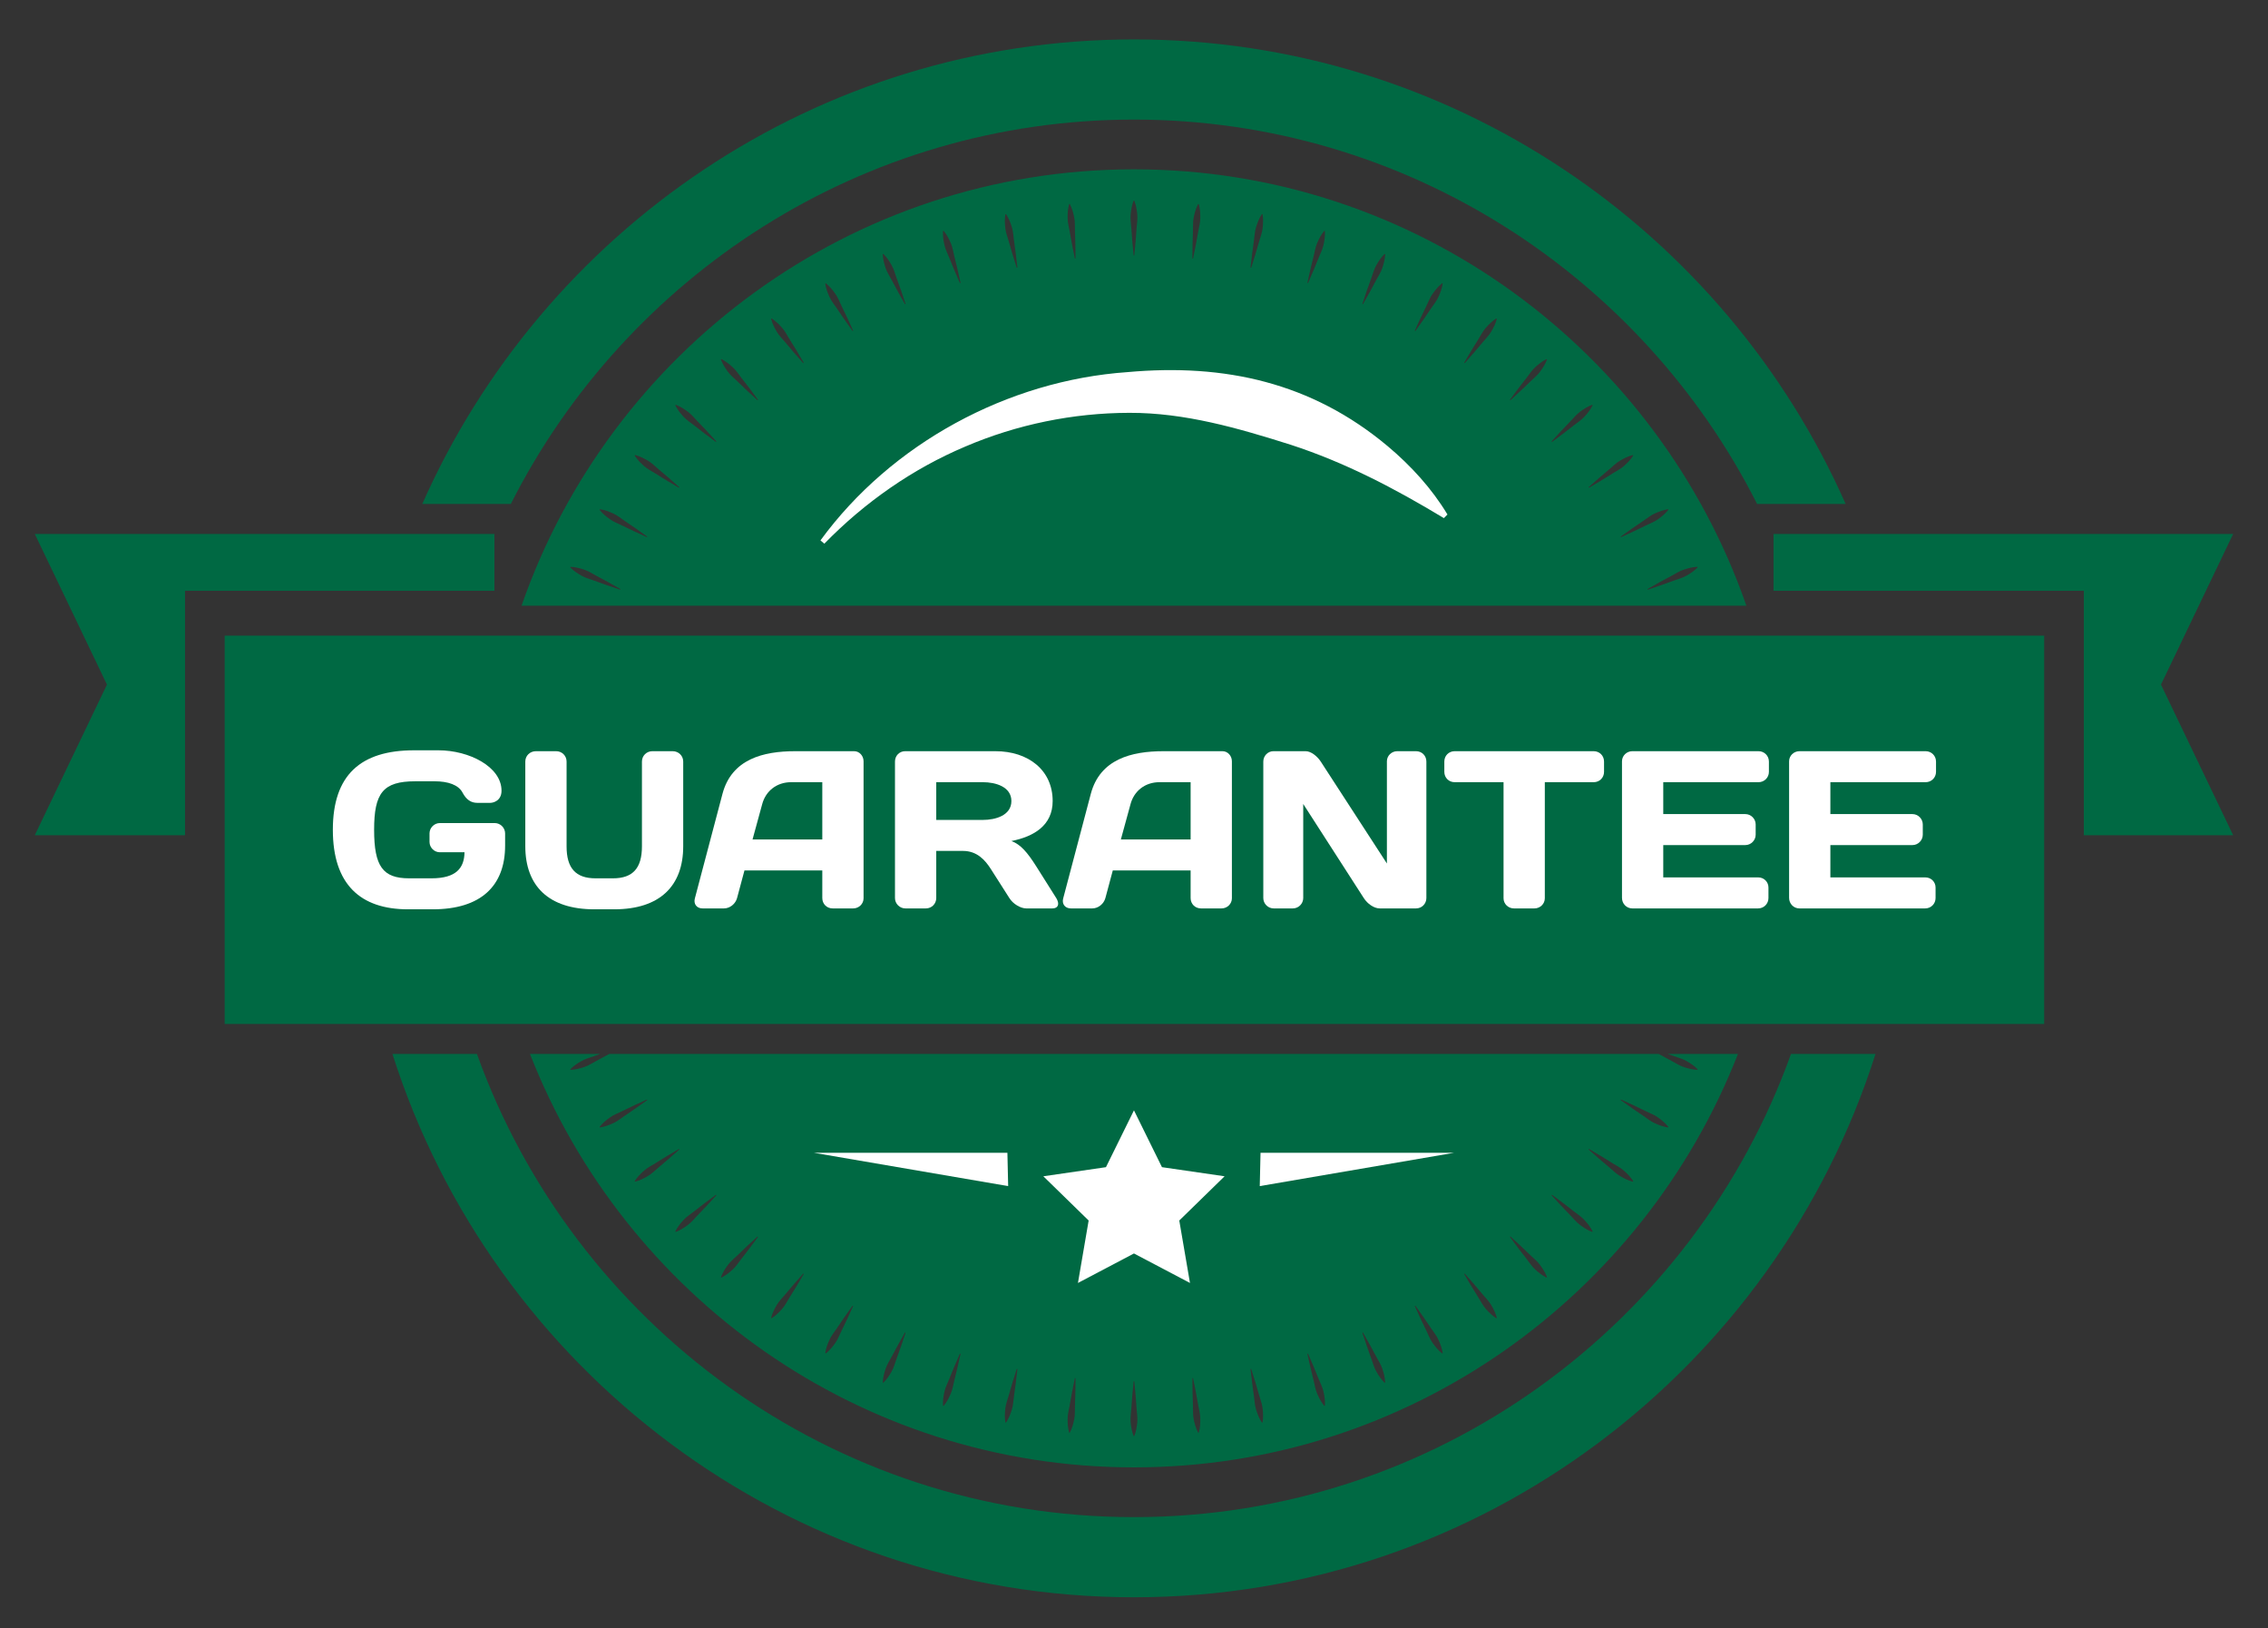
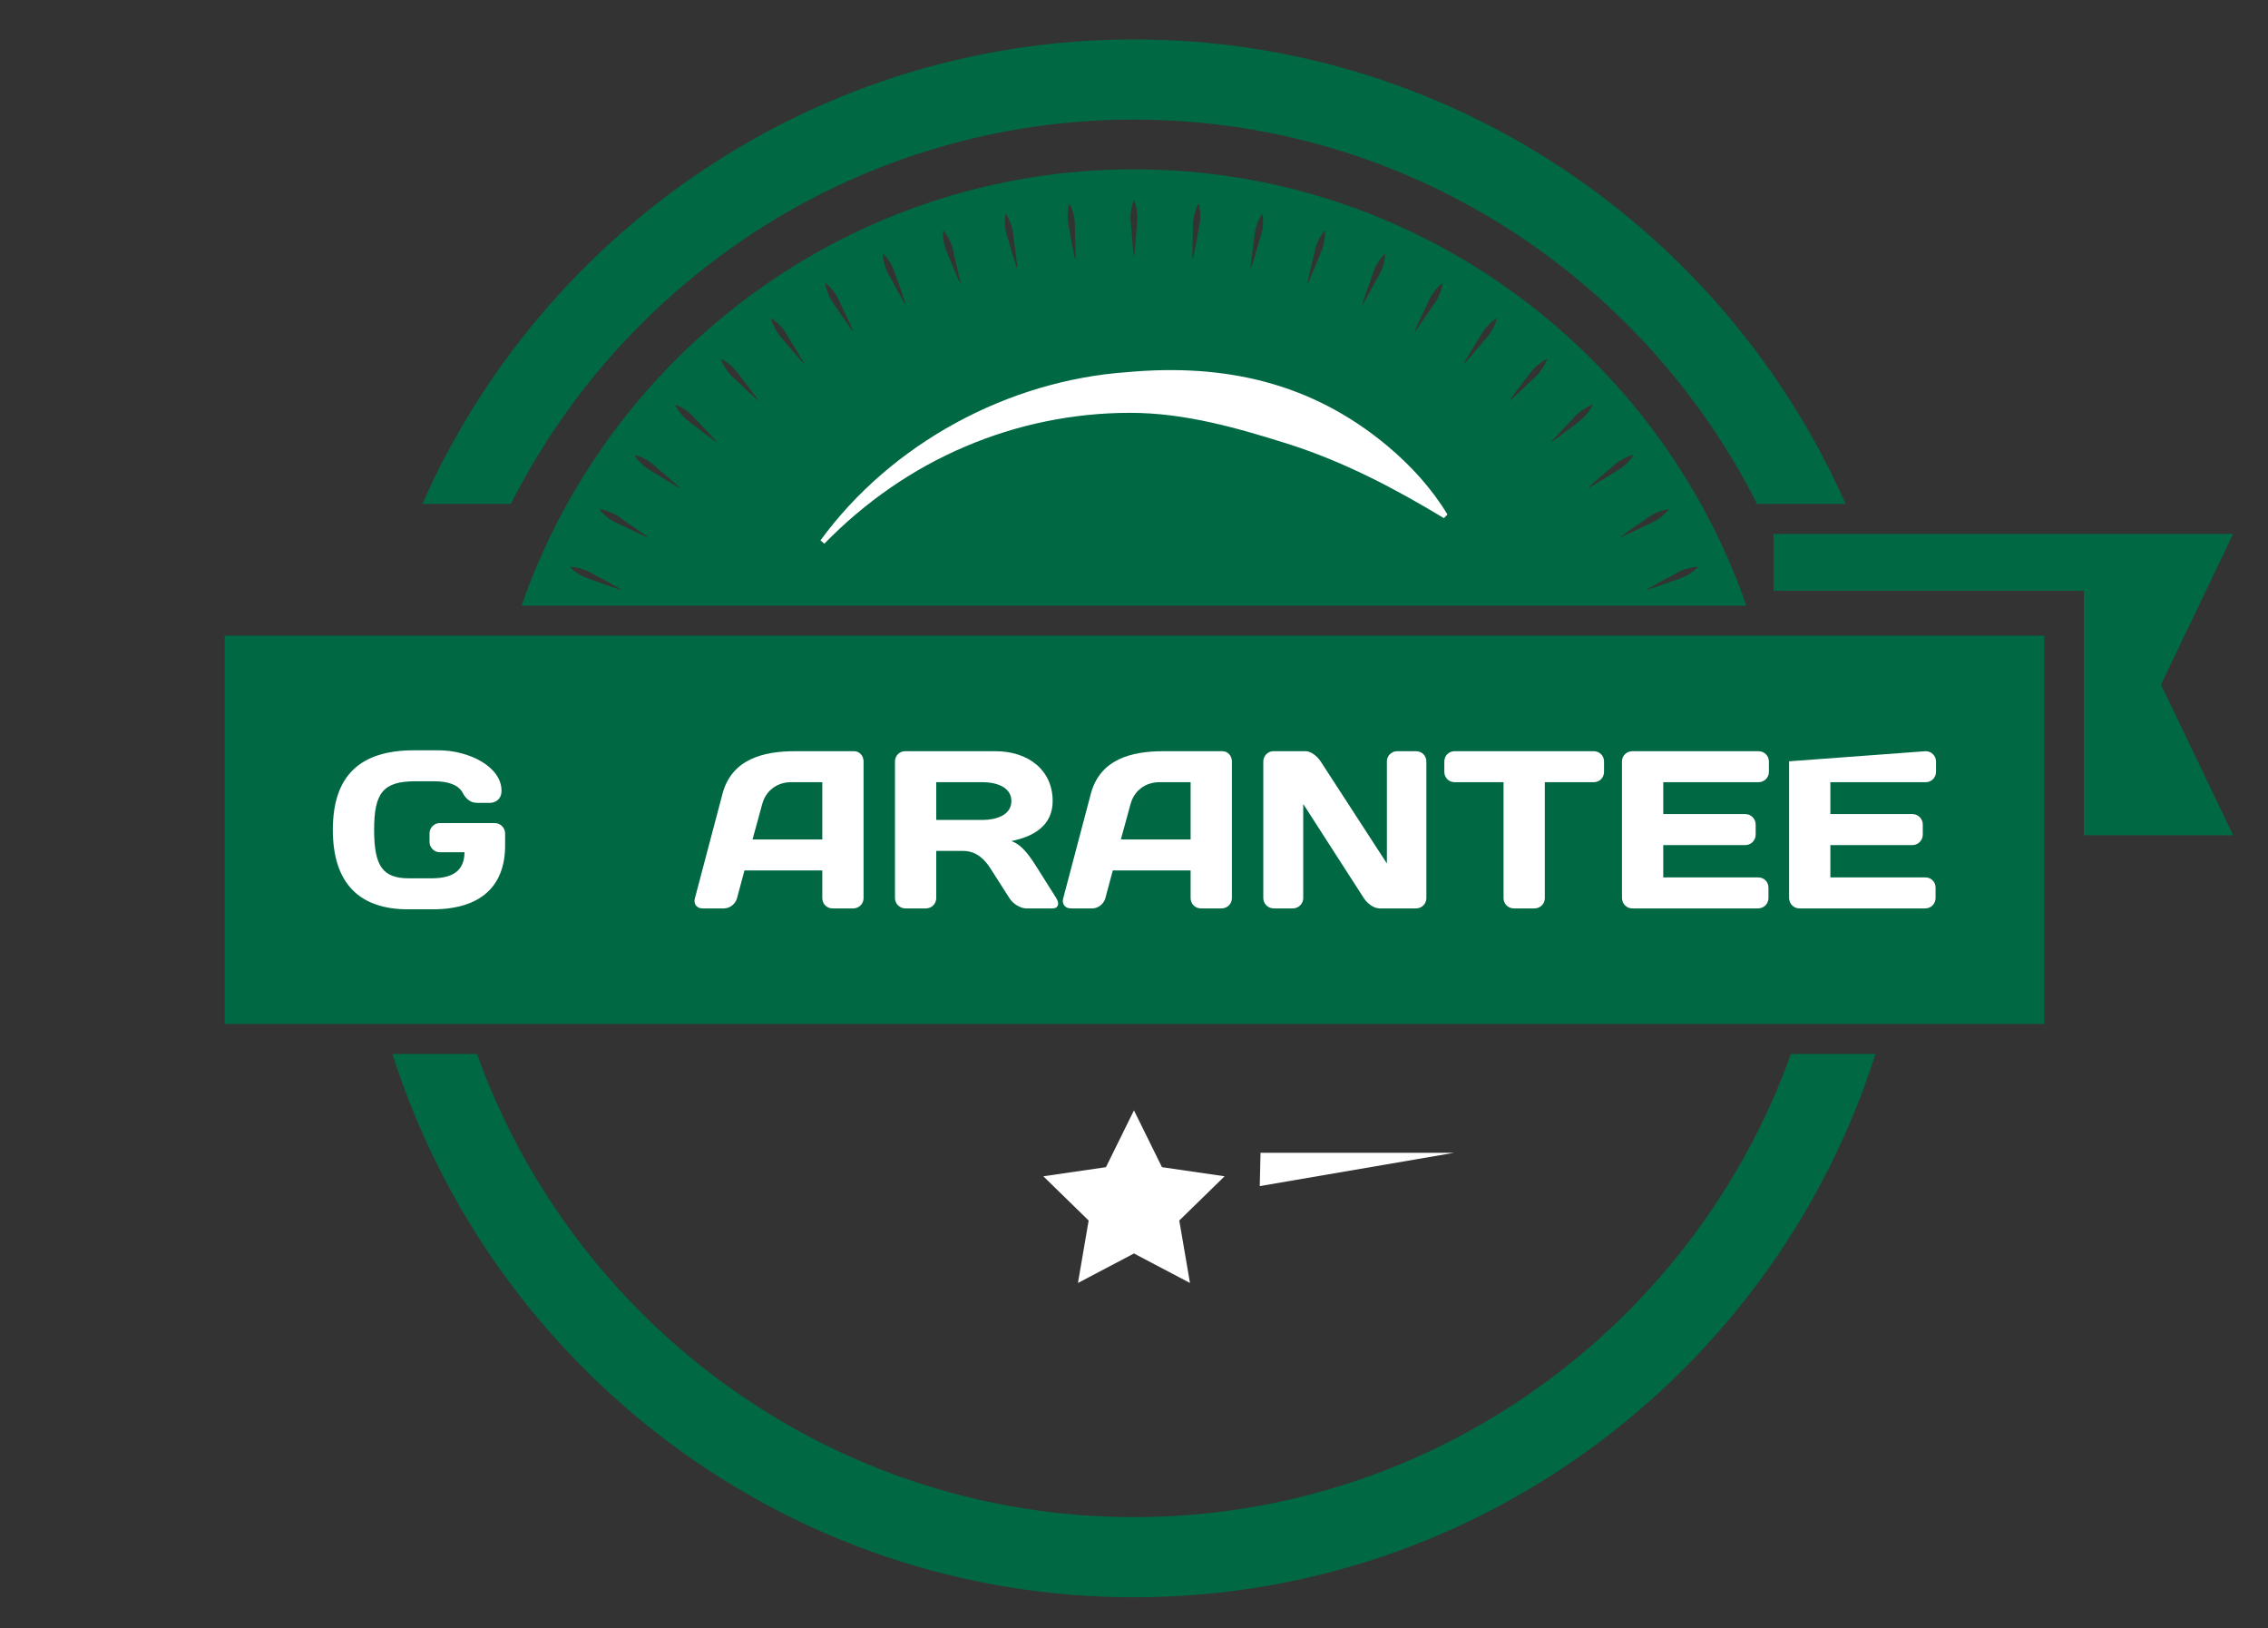
<svg xmlns="http://www.w3.org/2000/svg" xmlns:ns1="http://www.serif.com/" width="100%" height="100%" viewBox="0 0 758 544" version="1.1" xml:space="preserve" style="fill-rule:evenodd;clip-rule:evenodd;stroke-linejoin:round;stroke-miterlimit:2;">
  <rect x="0" y="0" width="758" height="544" fill="#333333" stroke="none" />
  <g transform="matrix(0.757,0,0,0.544,0,0)">
    <rect id="Artboard1" x="0" y="0" width="1000" height="1000" style="fill:none;" />
    <g id="Artboard11" ns1:id="Artboard1">
      <g transform="matrix(1.321,0,0,1.84,-46.458,-145.631)">
        <rect x="110.265" y="291.323" width="608.098" height="129.618" style="fill:rgb(0,105,67);fill-rule:nonzero;" />
      </g>
      <g transform="matrix(1.321,0,0,1.84,-46.458,-145.631)">
-         <path d="M97.01,357.943L97.01,276.342L200.409,276.342L200.409,257.37L46.791,257.37L70.913,307.662L46.791,357.943L97.01,357.943Z" style="fill:rgb(0,105,67);fill-rule:nonzero;" />
-       </g>
+         </g>
      <g transform="matrix(1.321,0,0,1.84,-46.458,-145.631)">
        <path d="M781.526,257.37L627.909,257.37L627.909,276.342L731.616,276.342L731.616,357.943L781.526,357.943L757.405,307.662L781.526,257.37Z" style="fill:rgb(0,105,67);fill-rule:nonzero;" />
      </g>
      <g transform="matrix(1.321,0,0,1.84,-46.458,-145.631)">
        <path d="M205.894,247.37C244.367,171.325 323.271,119.064 414.16,119.064C505.047,119.064 583.95,171.325 622.423,247.37L652.014,247.37C611.603,156.129 520.2,92.309 414.16,92.309C308.117,92.309 216.714,156.129 176.302,247.37L205.894,247.37Z" style="fill:rgb(0,105,67);fill-rule:nonzero;" />
      </g>
      <g transform="matrix(1.321,0,0,1.84,-46.458,-145.631)">
        <path d="M633.75,430.941C601.411,520.98 515.19,585.555 414.16,585.555C313.128,585.555 226.906,520.98 194.566,430.941L166.322,430.941C199.726,535.988 298.192,612.31 414.16,612.31C530.125,612.31 628.59,535.988 661.994,430.941L633.75,430.941Z" style="fill:rgb(0,105,67);fill-rule:nonzero;" />
      </g>
      <g transform="matrix(1.321,0,0,1.84,-46.458,-145.631)">
-         <path d="M260.866,490.187C261.591,488.717 262.564,487.522 263.597,486.393C264.62,485.254 265.943,484.448 267.139,483.5C269.533,481.608 271.968,479.761 274.444,477.96L274.592,478.124C272.542,480.398 270.451,482.627 268.318,484.81C267.251,485.9 266.311,487.132 265.071,488.031C263.841,488.94 262.551,489.782 261.013,490.35L260.866,490.187ZM251.702,471.704C250.383,472.479 249.011,473.182 247.423,473.586L247.293,473.408C248.169,472.022 249.261,470.935 250.406,469.92C251.543,468.895 252.943,468.231 254.231,467.414C256.81,465.782 259.424,464.2 262.075,462.668L262.206,462.846C259.928,464.894 257.617,466.892 255.267,468.84C254.092,469.812 253.028,470.939 251.702,471.704ZM240.111,454.068C238.719,454.702 237.282,455.257 235.659,455.493L235.549,455.302C236.564,454.016 237.765,453.049 239.009,452.159C240.247,451.258 241.709,450.745 243.076,450.066C245.811,448.713 248.577,447.413 251.373,446.166L251.484,446.357C249.005,448.156 246.497,449.901 243.957,451.593C242.686,452.437 241.511,453.447 240.111,454.068ZM278.437,501.396C279.336,500.157 280.567,499.217 281.658,498.149C283.84,496.017 286.07,493.926 288.344,491.876L288.508,492.023C286.707,494.5 284.86,496.935 282.968,499.329C282.02,500.525 281.214,501.848 280.075,502.871C278.946,503.904 277.751,504.877 276.281,505.602L276.117,505.455C276.685,503.917 277.528,502.627 278.437,501.396ZM294.764,514.766C295.529,513.44 296.656,512.376 297.628,511.2C299.576,508.852 301.574,506.539 303.622,504.262L303.8,504.392C302.268,507.043 300.686,509.658 299.054,512.237C298.236,513.525 297.573,514.925 296.547,516.062C295.533,517.207 294.446,518.299 293.06,519.175L292.882,519.045C293.286,517.457 293.989,516.085 294.764,514.766ZM312.4,526.357C313.021,524.957 314.031,523.782 314.875,522.511C316.567,519.971 318.313,517.462 320.111,514.984L320.302,515.094C319.055,517.891 317.755,520.657 316.402,523.392C315.723,524.759 315.21,526.221 314.308,527.459C313.42,528.703 312.452,529.903 311.165,530.919L310.974,530.809C311.211,529.186 311.767,527.749 312.4,526.357ZM331.15,536.04C331.622,534.583 332.503,533.309 333.209,531.956C334.627,529.254 336.1,526.576 337.63,523.924L337.831,524.013C336.884,526.925 335.88,529.812 334.82,532.673C334.288,534.103 333.93,535.611 333.164,536.936C332.409,538.267 331.573,539.562 330.4,540.706L330.198,540.616C330.263,538.979 330.666,537.491 331.15,536.04ZM350.81,543.71C351.127,542.212 351.87,540.852 352.431,539.434C353.558,536.598 354.744,533.781 355.988,530.983L356.198,531.051C355.559,534.046 354.863,537.022 354.108,539.978C353.728,541.456 353.53,542.993 352.906,544.391C352.295,545.794 351.599,547.169 350.551,548.429L350.342,548.361C350.235,546.725 350.48,545.204 350.81,543.71ZM371.164,549.283C371.323,547.76 371.919,546.33 372.329,544.861C373.154,541.923 374.039,538.997 374.983,536.085L375.199,536.131C374.877,539.175 374.495,542.208 374.054,545.227C373.831,546.737 373.794,548.286 373.32,549.742C372.859,551.2 372.31,552.64 371.4,554.004L371.184,553.958C370.907,552.342 370.992,550.803 371.164,549.283ZM392.686,548.178C393.199,545.17 393.773,542.168 394.408,539.173L394.627,539.196C394.625,542.258 394.562,545.313 394.439,548.363C394.375,549.887 394.501,551.431 394.181,552.929C393.875,554.428 393.479,555.917 392.717,557.368L392.497,557.345C392.054,555.767 391.976,554.228 391.989,552.698C391.987,551.167 392.431,549.683 392.686,548.178ZM413.277,549.35C413.473,546.305 413.73,543.259 414.048,540.214L414.268,540.214C414.587,543.259 414.844,546.305 415.04,549.35C415.136,550.873 415.422,552.395 415.261,553.918C415.113,555.441 414.875,556.964 414.268,558.486L414.048,558.486C413.442,556.964 413.204,555.441 413.057,553.918C412.895,552.395 413.181,550.873 413.277,549.35ZM433.909,539.173C434.545,542.168 435.119,545.17 435.632,548.178C435.886,549.683 436.33,551.167 436.328,552.698C436.341,554.228 436.264,555.767 435.819,557.345L435.6,557.368C434.838,555.917 434.442,554.428 434.136,552.929C433.817,551.431 433.942,549.887 433.878,548.363C433.754,545.313 433.692,542.258 433.69,539.196L433.909,539.173ZM453.334,536.085C454.279,538.997 455.163,541.923 455.988,544.861C456.398,546.33 456.995,547.76 457.153,549.283C457.325,550.803 457.41,552.342 457.133,553.958L456.917,554.004C456.007,552.64 455.458,551.2 454.998,549.742C454.523,548.286 454.486,546.737 454.263,545.227C453.821,542.208 453.44,539.175 453.118,536.131L453.334,536.085ZM472.329,530.983C473.573,533.781 474.758,536.598 475.886,539.434C476.448,540.852 477.19,542.212 477.507,543.71C477.837,545.204 478.082,546.725 477.975,548.361L477.766,548.429C476.718,547.169 476.022,545.794 475.411,544.391C474.787,542.993 474.588,541.456 474.209,539.978C473.454,537.022 472.757,534.046 472.119,531.051L472.329,530.983ZM490.687,523.924C492.216,526.576 493.69,529.254 495.108,531.956C495.815,533.309 496.695,534.583 497.167,536.04C497.651,537.491 498.054,538.979 498.119,540.616L497.918,540.706C496.744,539.562 495.908,538.267 495.154,536.936C494.387,535.611 494.029,534.103 493.497,532.673C492.437,529.812 491.433,526.925 490.485,524.013L490.687,523.924ZM508.206,514.984C510.005,517.462 511.75,519.971 513.443,522.511C514.287,523.782 515.296,524.957 515.917,526.357C516.551,527.749 517.107,529.186 517.341,530.809L517.151,530.919C515.865,529.903 514.898,528.703 514.008,527.459C513.107,526.221 512.594,524.759 511.915,523.392C510.562,520.657 509.262,517.891 508.015,515.094L508.206,514.984ZM524.695,504.262C526.743,506.539 528.741,508.852 530.69,511.2C531.662,512.376 532.788,513.44 533.553,514.766C534.329,516.085 535.031,517.457 535.435,519.045L535.257,519.175C533.871,518.299 532.784,517.207 531.769,516.062C530.744,514.925 530.08,513.525 529.263,512.237C527.631,509.658 526.049,507.043 524.517,504.392L524.695,504.262ZM539.973,491.876C542.248,493.926 544.476,496.017 546.66,498.149C547.749,499.217 548.981,500.157 549.88,501.396C550.789,502.627 551.632,503.917 552.2,505.455L552.036,505.602C550.566,504.877 549.371,503.904 548.242,502.871C547.103,501.848 546.297,500.525 545.349,499.329C543.457,496.935 541.61,494.5 539.809,492.023L539.973,491.876ZM553.872,477.96C556.349,479.761 558.784,481.608 561.178,483.5C562.374,484.448 563.697,485.254 564.72,486.393C565.753,487.522 566.726,488.717 567.452,490.187L567.304,490.35C565.767,489.782 564.476,488.94 563.246,488.031C562.006,487.132 561.066,485.9 559.998,484.81C557.866,482.627 555.775,480.398 553.725,478.124L553.872,477.96ZM566.241,462.668C568.892,464.2 571.507,465.782 574.086,467.414C575.374,468.231 576.774,468.895 577.911,469.92C579.057,470.935 580.149,472.022 581.024,473.408L580.894,473.586C579.306,473.182 577.934,472.479 576.616,471.704C575.289,470.939 574.225,469.812 573.05,468.84C570.701,466.892 568.388,464.894 566.112,462.846L566.241,462.668ZM576.944,446.166C579.74,447.413 582.506,448.713 585.242,450.066C586.608,450.745 588.07,451.258 589.308,452.159C590.553,453.049 591.753,454.016 592.768,455.302L592.658,455.493C591.036,455.257 589.598,454.702 588.206,454.068C586.806,453.447 585.631,452.437 584.36,451.593C581.82,449.901 579.311,448.156 576.833,446.357L576.944,446.166ZM414.159,568.949C505.891,568.949 584.481,511.636 616.023,430.941L592.555,430.941C593.211,431.177 593.87,431.406 594.523,431.648C595.953,432.18 597.46,432.537 598.786,433.304C600.116,434.058 601.411,434.895 602.556,436.068L602.465,436.27C600.828,436.205 599.34,435.802 597.889,435.318C596.432,434.846 595.158,433.965 593.805,433.258C592.365,432.503 590.933,431.729 589.507,430.941L238.811,430.941C237.384,431.729 235.952,432.503 234.512,433.258C233.16,433.965 231.885,434.846 230.428,435.318C228.977,435.802 227.489,436.205 225.851,436.27L225.762,436.068C226.906,434.895 228.201,434.058 229.532,433.304C230.857,432.537 232.365,432.18 233.794,431.648C234.447,431.406 235.106,431.177 235.762,430.941L212.294,430.941C243.836,511.636 322.428,568.949 414.159,568.949Z" style="fill:rgb(0,105,67);fill-rule:nonzero;" />
-       </g>
+         </g>
      <g transform="matrix(1.321,0,0,1.84,-46.458,-145.631)">
        <path d="M567.452,214.432C566.726,215.902 565.753,217.097 564.72,218.226C563.697,219.365 562.374,220.171 561.178,221.119C558.784,223.011 556.349,224.858 553.872,226.659L553.725,226.495C555.775,224.22 557.866,221.992 559.998,219.808C561.066,218.718 562.006,217.487 563.246,216.588C564.476,215.679 565.767,214.836 567.304,214.268L567.452,214.432ZM576.616,232.915C577.934,232.14 579.306,231.437 580.894,231.033L581.024,231.211C580.149,232.597 579.057,233.684 577.911,234.698C576.774,235.724 575.374,236.387 574.086,237.205C571.507,238.837 568.892,240.419 566.241,241.951L566.112,241.773C568.388,239.725 570.701,237.727 573.05,235.779C574.225,234.806 575.289,233.68 576.616,232.915ZM588.206,250.551C589.598,249.917 591.036,249.361 592.658,249.126L592.768,249.316C591.753,250.603 590.553,251.57 589.308,252.459C588.07,253.361 586.608,253.874 585.242,254.553C582.506,255.906 579.74,257.206 576.944,258.453L576.833,258.262C579.311,256.463 581.82,254.718 584.36,253.026C585.631,252.181 586.806,251.172 588.206,250.551ZM597.889,269.301C599.34,268.817 600.828,268.414 602.465,268.349L602.556,268.55C601.411,269.724 600.116,270.56 598.786,271.314C597.46,272.081 595.953,272.439 594.523,272.971C591.661,274.031 588.774,275.035 585.862,275.982L585.773,275.781C588.425,274.251 591.103,272.778 593.805,271.36C595.158,270.654 596.432,269.773 597.889,269.301ZM549.88,203.222C548.981,204.462 547.749,205.402 546.66,206.47C544.476,208.602 542.248,210.693 539.973,212.743L539.809,212.595C541.61,210.119 543.457,207.684 545.349,205.29C546.297,204.094 547.103,202.771 548.242,201.748C549.371,200.715 550.566,199.742 552.036,199.016L552.2,199.164C551.632,200.702 550.789,201.992 549.88,203.222ZM533.553,189.852C532.788,191.179 531.662,192.243 530.69,193.418C528.741,195.767 526.743,198.08 524.695,200.356L524.517,200.227C526.049,197.576 527.631,194.961 529.263,192.382C530.08,191.094 530.744,189.694 531.769,188.557C532.784,187.412 533.871,186.319 535.257,185.444L535.435,185.574C535.031,187.162 534.329,188.534 533.553,189.852ZM515.917,178.262C515.296,179.662 514.287,180.837 513.443,182.108C511.75,184.648 510.005,187.156 508.206,189.634L508.015,189.524C509.262,186.728 510.562,183.962 511.915,181.226C512.594,179.86 513.107,178.398 514.008,177.16C514.898,175.915 515.865,174.715 517.151,173.7L517.341,173.81C517.107,175.432 516.551,176.87 515.917,178.262ZM497.167,168.579C496.695,170.036 495.815,171.31 495.108,172.662C493.69,175.365 492.216,178.042 490.687,180.695L490.485,180.605C491.433,177.694 492.437,174.807 493.497,171.945C494.029,170.515 494.387,169.008 495.154,167.682C495.908,166.351 496.744,165.057 497.918,163.913L498.119,164.002C498.054,165.64 497.651,167.128 497.167,168.579ZM477.507,160.909C477.19,162.407 476.448,163.766 475.886,165.185C474.758,168.021 473.573,170.838 472.329,173.636L472.119,173.568C472.757,170.573 473.454,167.597 474.209,164.64C474.588,163.162 474.787,161.626 475.411,160.228C476.022,158.825 476.718,157.45 477.766,156.19L477.975,156.258C478.082,157.893 477.837,159.415 477.507,160.909ZM457.153,155.335C456.995,156.858 456.398,158.288 455.988,159.758C455.163,162.696 454.279,165.621 453.334,168.534L453.118,168.488C453.44,165.443 453.821,162.411 454.263,159.391C454.486,157.882 454.523,156.333 454.998,154.877C455.458,153.418 456.007,151.978 456.917,150.615L457.133,150.661C457.41,152.276 457.325,153.815 457.153,155.335ZM435.632,156.44C435.119,159.449 434.545,162.45 433.909,165.446L433.69,165.423C433.692,162.361 433.754,159.305 433.878,156.256C433.942,154.732 433.817,153.187 434.136,151.69C434.442,150.191 434.838,148.701 435.6,147.25L435.819,147.274C436.264,148.851 436.341,150.391 436.328,151.92C436.33,153.452 435.886,154.936 435.632,156.44ZM415.04,155.269C414.844,158.314 414.587,161.36 414.268,164.405L414.048,164.405C413.73,161.36 413.473,158.314 413.277,155.269C413.181,153.746 412.895,152.223 413.057,150.701C413.204,149.178 413.442,147.655 414.048,146.133L414.268,146.133C414.875,147.655 415.113,149.178 415.261,150.701C415.422,152.223 415.136,153.746 415.04,155.269ZM394.408,165.446C393.773,162.45 393.199,159.449 392.686,156.44C392.431,154.936 391.987,153.452 391.989,151.92C391.976,150.391 392.054,148.851 392.497,147.274L392.717,147.25C393.479,148.701 393.875,150.191 394.181,151.69C394.501,153.187 394.375,154.732 394.439,156.256C394.562,159.305 394.625,162.361 394.627,165.423L394.408,165.446ZM374.983,168.534C374.039,165.621 373.154,162.696 372.329,159.758C371.919,158.288 371.323,156.858 371.164,155.335C370.992,153.815 370.907,152.276 371.184,150.661L371.4,150.615C372.31,151.978 372.859,153.418 373.32,154.877C373.794,156.333 373.831,157.882 374.054,159.391C374.495,162.411 374.877,165.443 375.199,168.488L374.983,168.534ZM355.988,173.636C354.744,170.838 353.558,168.021 352.431,165.185C351.87,163.766 351.127,162.407 350.81,160.909C350.48,159.415 350.235,157.893 350.342,156.258L350.551,156.19C351.599,157.45 352.295,158.825 352.906,160.228C353.53,161.626 353.728,163.162 354.108,164.64C354.863,167.597 355.559,170.573 356.198,173.568L355.988,173.636ZM337.63,180.695C336.1,178.042 334.627,175.365 333.209,172.662C332.503,171.31 331.622,170.036 331.15,168.579C330.666,167.128 330.263,165.64 330.198,164.002L330.4,163.913C331.573,165.057 332.409,166.351 333.164,167.682C333.93,169.008 334.288,170.515 334.82,171.945C335.88,174.807 336.884,177.694 337.831,180.605L337.63,180.695ZM320.111,189.634C318.313,187.156 316.567,184.648 314.875,182.108C314.031,180.837 313.021,179.662 312.4,178.262C311.767,176.87 311.211,175.432 310.974,173.81L311.165,173.7C312.452,174.715 313.42,175.915 314.308,177.16C315.21,178.398 315.723,179.86 316.402,181.226C317.755,183.962 319.055,186.728 320.302,189.524L320.111,189.634ZM303.622,200.356C301.574,198.08 299.576,195.767 297.628,193.418C296.656,192.243 295.529,191.179 294.764,189.852C293.989,188.534 293.286,187.162 292.882,185.574L293.06,185.444C294.446,186.319 295.533,187.412 296.547,188.557C297.573,189.694 298.236,191.094 299.054,192.382C300.686,194.961 302.268,197.576 303.8,200.227L303.622,200.356ZM288.344,212.743C286.07,210.693 283.84,208.602 281.658,206.47C280.567,205.402 279.336,204.462 278.437,203.222C277.528,201.992 276.685,200.702 276.117,199.164L276.281,199.016C277.751,199.742 278.946,200.715 280.075,201.748C281.214,202.771 282.02,204.094 282.968,205.29C284.86,207.684 286.707,210.119 288.508,212.595L288.344,212.743ZM274.444,226.659C271.968,224.858 269.533,223.011 267.139,221.119C265.943,220.171 264.62,219.365 263.597,218.226C262.564,217.097 261.591,215.902 260.866,214.432L261.013,214.268C262.551,214.836 263.841,215.679 265.071,216.588C266.311,217.487 267.251,218.718 268.318,219.808C270.451,221.992 272.542,224.22 274.592,226.495L274.444,226.659ZM262.075,241.951C259.424,240.419 256.81,238.837 254.231,237.205C252.943,236.387 251.543,235.724 250.406,234.698C249.261,233.684 248.169,232.597 247.293,231.211L247.423,231.033C249.011,231.437 250.383,232.14 251.702,232.915C253.028,233.68 254.092,234.806 255.267,235.779C257.617,237.727 259.928,239.725 262.206,241.773L262.075,241.951ZM251.373,258.453C248.577,257.206 245.811,255.906 243.076,254.553C241.709,253.874 240.247,253.361 239.009,252.459C237.765,251.57 236.564,250.603 235.549,249.316L235.659,249.126C237.282,249.361 238.719,249.917 240.111,250.551C241.511,251.172 242.686,252.181 243.957,253.026C246.497,254.718 249.005,256.463 251.484,258.262L251.373,258.453ZM242.454,275.982C239.543,275.035 236.656,274.031 233.794,272.971C232.365,272.439 230.857,272.081 229.532,271.314C228.201,270.56 226.906,269.724 225.762,268.55L225.851,268.349C227.489,268.414 228.977,268.817 230.428,269.301C231.885,269.773 233.16,270.654 234.512,271.36C237.214,272.778 239.892,274.251 242.544,275.781L242.454,275.982ZM414.159,135.669C319.557,135.669 238.935,196.627 209.477,281.323L618.84,281.323C589.382,196.627 508.762,135.669 414.159,135.669Z" style="fill:rgb(0,105,67);fill-rule:nonzero;" />
      </g>
      <g transform="matrix(1.321,0,0,1.84,-46.458,-145.631)">
        <path d="M414.158,449.777L423.518,468.744L444.449,471.785L429.303,486.549L432.879,507.395L414.158,497.553L395.437,507.395L399.012,486.549L383.867,471.785L404.797,468.744L414.158,449.777Z" style="fill:white;fill-rule:nonzero;" />
      </g>
      <g transform="matrix(1.321,0,0,1.84,-46.458,-145.631)">
        <path d="M456.458,463.942L521.141,463.942L456.201,475.063L456.458,463.942Z" style="fill:white;fill-rule:nonzero;" />
      </g>
      <g transform="matrix(1.321,0,0,1.84,-46.458,-145.631)">
-         <path d="M371.858,463.942L307.175,463.942L372.114,475.063L371.858,463.942Z" style="fill:white;fill-rule:nonzero;" />
-       </g>
+         </g>
      <g transform="matrix(1.321,0,0,1.84,-46.458,-145.631)">
        <path d="M182.169,363.629C180.295,363.629 178.721,362.054 178.721,360.18L178.721,357.332C178.721,355.457 180.295,353.883 182.169,353.883L200.537,353.883C202.411,353.883 203.985,355.457 203.985,357.332L203.985,361.38C203.985,374.874 195.889,382.67 179.77,382.67L171.524,382.67C155.631,382.67 146.411,374.349 146.411,356.132C146.411,337.915 155.631,329.594 173.548,329.594L181.72,329.594C191.915,329.594 202.785,335.067 202.785,343.088C202.785,346.462 200.012,347.136 199.037,347.136L194.689,347.136C192.59,347.136 191.016,346.087 189.741,343.688C188.392,341.139 184.943,339.939 180.445,339.939L173.923,339.939C163.128,339.939 160.205,343.912 160.205,356.132C160.205,368.352 163.128,372.325 171.899,372.325L179.396,372.325C187.642,372.325 190.341,368.876 190.416,363.629L182.169,363.629Z" style="fill:white;fill-rule:nonzero;" />
      </g>
      <g transform="matrix(1.321,0,0,1.84,-46.458,-145.631)">
-         <path d="M240.046,372.325C246.718,372.325 249.716,368.876 249.716,361.679L249.716,333.343C249.716,331.393 251.29,329.894 253.165,329.894L259.987,329.894C261.936,329.894 263.51,331.393 263.51,333.343L263.51,361.605C263.51,374.874 255.714,382.67 240.42,382.67L233.824,382.67C218.53,382.67 210.734,374.874 210.734,361.605L210.734,333.343C210.734,331.393 212.308,329.894 214.257,329.894L221.079,329.894C222.953,329.894 224.528,331.393 224.528,333.343L224.528,361.679C224.528,368.876 227.526,372.325 234.198,372.325L240.046,372.325Z" style="fill:white;fill-rule:nonzero;" />
-       </g>
+         </g>
      <g transform="matrix(1.321,0,0,1.84,-46.458,-145.631)">
        <path d="M286.678,359.356L309.993,359.356L309.993,340.239L299.572,340.239C294.85,340.239 291.101,343.088 289.902,347.586L286.678,359.356ZM276.633,344.137C279.706,332.518 290.276,329.894 300.922,329.894L320.638,329.894C322.437,329.894 323.787,331.468 323.787,333.267L323.787,378.997C323.787,380.871 322.212,382.37 320.338,382.37L313.441,382.37C311.492,382.37 309.993,380.871 309.993,378.922L309.993,369.701L283.979,369.701L281.505,378.922C280.981,380.871 279.106,382.37 277.157,382.37L269.96,382.37C268.012,382.37 266.887,380.871 267.412,378.997L276.633,344.137Z" style="fill:white;fill-rule:nonzero;" />
      </g>
      <g transform="matrix(1.321,0,0,1.84,-46.458,-145.631)">
        <path d="M348.079,340.239L348.079,352.834L363.671,352.834C367.87,352.834 373.192,351.334 373.192,346.536C373.192,341.739 367.87,340.239 363.671,340.239L348.079,340.239ZM348.079,363.179L348.079,378.922C348.079,380.796 346.579,382.37 344.63,382.37L337.733,382.37C335.859,382.37 334.285,380.796 334.285,378.922L334.285,333.343C334.285,331.393 335.784,329.894 337.658,329.894L367.87,329.894C378.815,329.894 386.986,336.191 386.986,346.536C386.986,354.633 380.764,358.381 373.192,359.881C376.266,361.005 378.515,363.629 381.514,368.352L388.186,378.922C389.385,380.871 388.86,382.37 386.911,382.37L378.14,382.37C376.266,382.37 373.717,380.871 372.518,378.922L366.295,369.177C364.421,366.253 361.723,363.179 356.999,363.179L348.079,363.179Z" style="fill:white;fill-rule:nonzero;" />
      </g>
      <g transform="matrix(1.321,0,0,1.84,-46.458,-145.631)">
        <path d="M409.779,359.356L433.094,359.356L433.094,340.239L422.673,340.239C417.951,340.239 414.202,343.088 413.003,347.586L409.779,359.356ZM399.734,344.137C402.807,332.518 413.377,329.894 424.023,329.894L443.739,329.894C445.538,329.894 446.888,331.468 446.888,333.267L446.888,378.997C446.888,380.871 445.313,382.37 443.439,382.37L436.542,382.37C434.593,382.37 433.094,380.871 433.094,378.922L433.094,369.701L407.081,369.701L404.606,378.922C404.082,380.871 402.207,382.37 400.258,382.37L393.061,382.37C391.113,382.37 389.988,380.871 390.513,378.997L399.734,344.137Z" style="fill:white;fill-rule:nonzero;" />
      </g>
      <g transform="matrix(1.321,0,0,1.84,-46.458,-145.631)">
        <path d="M460.834,382.37C458.96,382.37 457.386,380.796 457.386,378.922L457.386,333.343C457.386,331.468 458.885,329.894 460.759,329.894L471.555,329.894C473.353,329.894 475.453,331.618 476.577,333.343L498.692,367.377L498.692,333.267C498.692,331.393 500.267,329.894 502.141,329.894L508.438,329.894C510.387,329.894 511.886,331.393 511.886,333.343L511.886,378.922C511.886,380.796 510.387,382.37 508.438,382.37L496.293,382.37C494.344,382.37 492.17,380.796 490.971,378.922L470.73,347.511L470.73,378.922C470.73,380.796 469.156,382.37 467.281,382.37L460.834,382.37Z" style="fill:white;fill-rule:nonzero;" />
      </g>
      <g transform="matrix(1.321,0,0,1.84,-46.458,-145.631)">
        <path d="M567.814,329.894C569.763,329.894 571.263,331.393 571.263,333.343L571.263,336.791C571.263,338.74 569.763,340.239 567.814,340.239L551.471,340.239L551.471,378.997C551.471,380.871 549.897,382.37 548.023,382.37L541.126,382.37C539.252,382.37 537.678,380.871 537.678,378.997L537.678,340.239L521.335,340.239C519.386,340.239 517.886,338.74 517.886,336.791L517.886,333.343C517.886,331.393 519.386,329.894 521.335,329.894L567.814,329.894Z" style="fill:white;fill-rule:nonzero;" />
      </g>
      <g transform="matrix(1.321,0,0,1.84,-46.458,-145.631)">
        <path d="M626.365,333.343L626.365,336.791C626.365,338.74 624.79,340.239 622.916,340.239L591.056,340.239L591.056,350.885L618.493,350.885C620.368,350.885 621.942,352.459 621.942,354.333L621.942,357.782C621.942,359.656 620.368,361.23 618.493,361.23L591.056,361.23L591.056,372.025L622.841,372.025C624.715,372.025 626.215,373.524 626.215,375.399L626.215,378.922C626.215,380.796 624.715,382.37 622.767,382.37L580.71,382.37C578.761,382.37 577.262,380.796 577.262,378.847L577.262,333.267C577.262,331.393 578.836,329.894 580.71,329.894L622.916,329.894C624.79,329.894 626.365,331.393 626.365,333.343Z" style="fill:white;fill-rule:nonzero;" />
      </g>
      <g transform="matrix(1.321,0,0,1.84,-46.458,-145.631)">
-         <path d="M682.217,333.343L682.217,336.791C682.217,338.74 680.643,340.239 678.769,340.239L646.908,340.239L646.908,350.885L674.346,350.885C676.22,350.885 677.794,352.459 677.794,354.333L677.794,357.782C677.794,359.656 676.22,361.23 674.346,361.23L646.908,361.23L646.908,372.025L678.694,372.025C680.568,372.025 682.067,373.524 682.067,375.399L682.067,378.922C682.067,380.796 680.568,382.37 678.619,382.37L636.563,382.37C634.614,382.37 633.114,380.796 633.114,378.847L633.114,333.267C633.114,331.393 634.688,329.894 636.563,329.894L678.769,329.894C680.643,329.894 682.217,331.393 682.217,333.343Z" style="fill:white;fill-rule:nonzero;" />
+         <path d="M682.217,333.343L682.217,336.791C682.217,338.74 680.643,340.239 678.769,340.239L646.908,340.239L646.908,350.885L674.346,350.885C676.22,350.885 677.794,352.459 677.794,354.333L677.794,357.782C677.794,359.656 676.22,361.23 674.346,361.23L646.908,361.23L646.908,372.025L678.694,372.025C680.568,372.025 682.067,373.524 682.067,375.399L682.067,378.922C682.067,380.796 680.568,382.37 678.619,382.37L636.563,382.37C634.614,382.37 633.114,380.796 633.114,378.847L633.114,333.267L678.769,329.894C680.643,329.894 682.217,331.393 682.217,333.343Z" style="fill:white;fill-rule:nonzero;" />
      </g>
      <g transform="matrix(1.321,0,0,1.84,-46.458,-145.631)">
        <path d="M309.379,259.531C333.013,227.231 371.897,206.138 412.026,203.354C444.485,200.434 473.518,206.816 498.925,228.05C506.768,234.627 513.702,242.224 518.937,250.89L517.735,252.093C501.164,242.092 484.636,233.485 466.56,227.61C449.037,222.075 431.166,216.885 412.578,216.949C393.844,216.986 375.107,220.803 357.801,228.198C340.322,235.573 324.255,246.709 310.676,260.631L309.379,259.531Z" style="fill:white;fill-rule:nonzero;" />
      </g>
    </g>
  </g>
</svg>